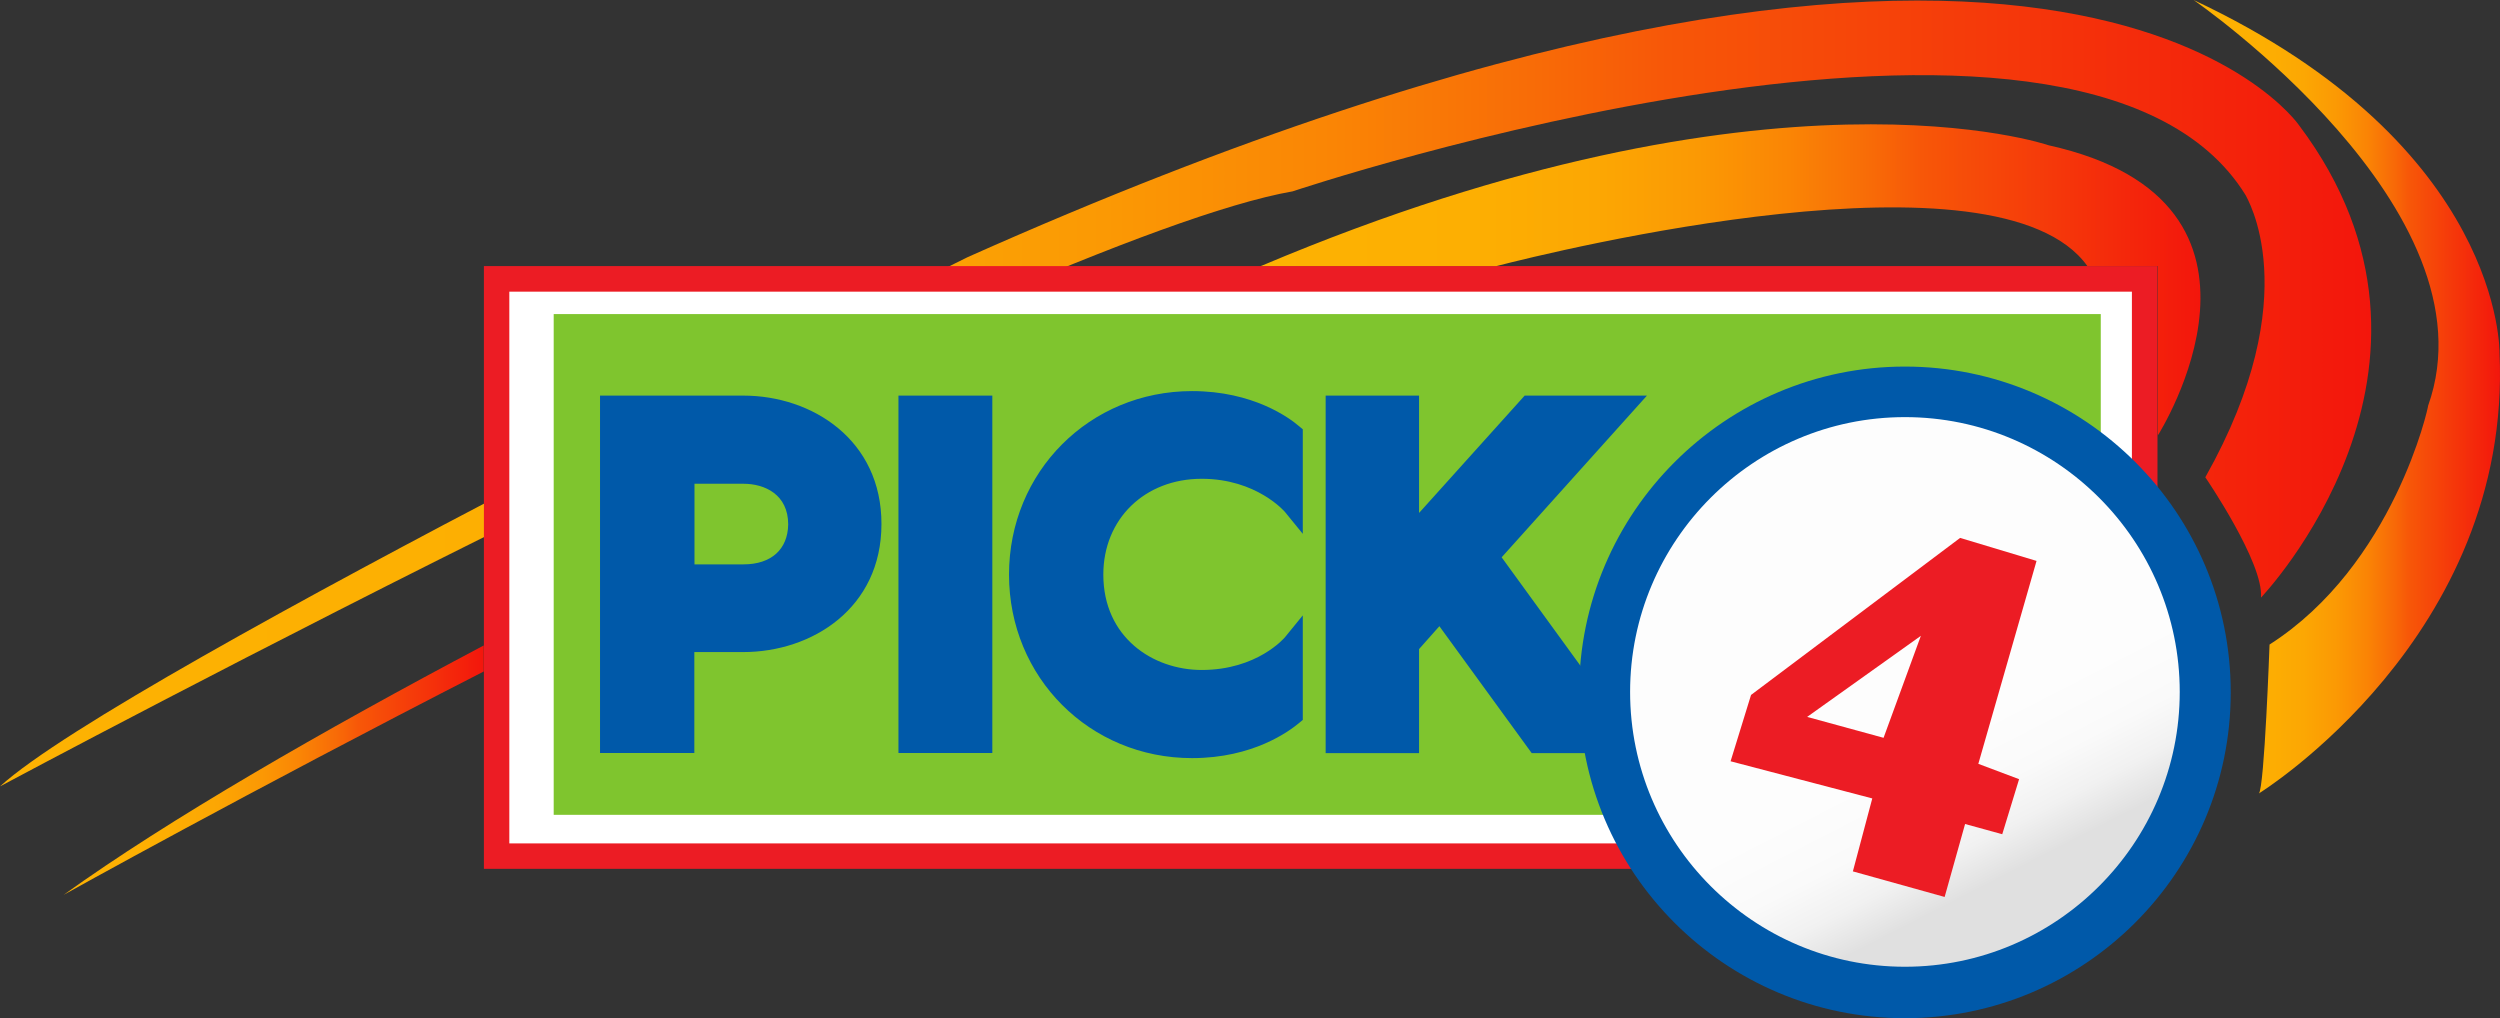
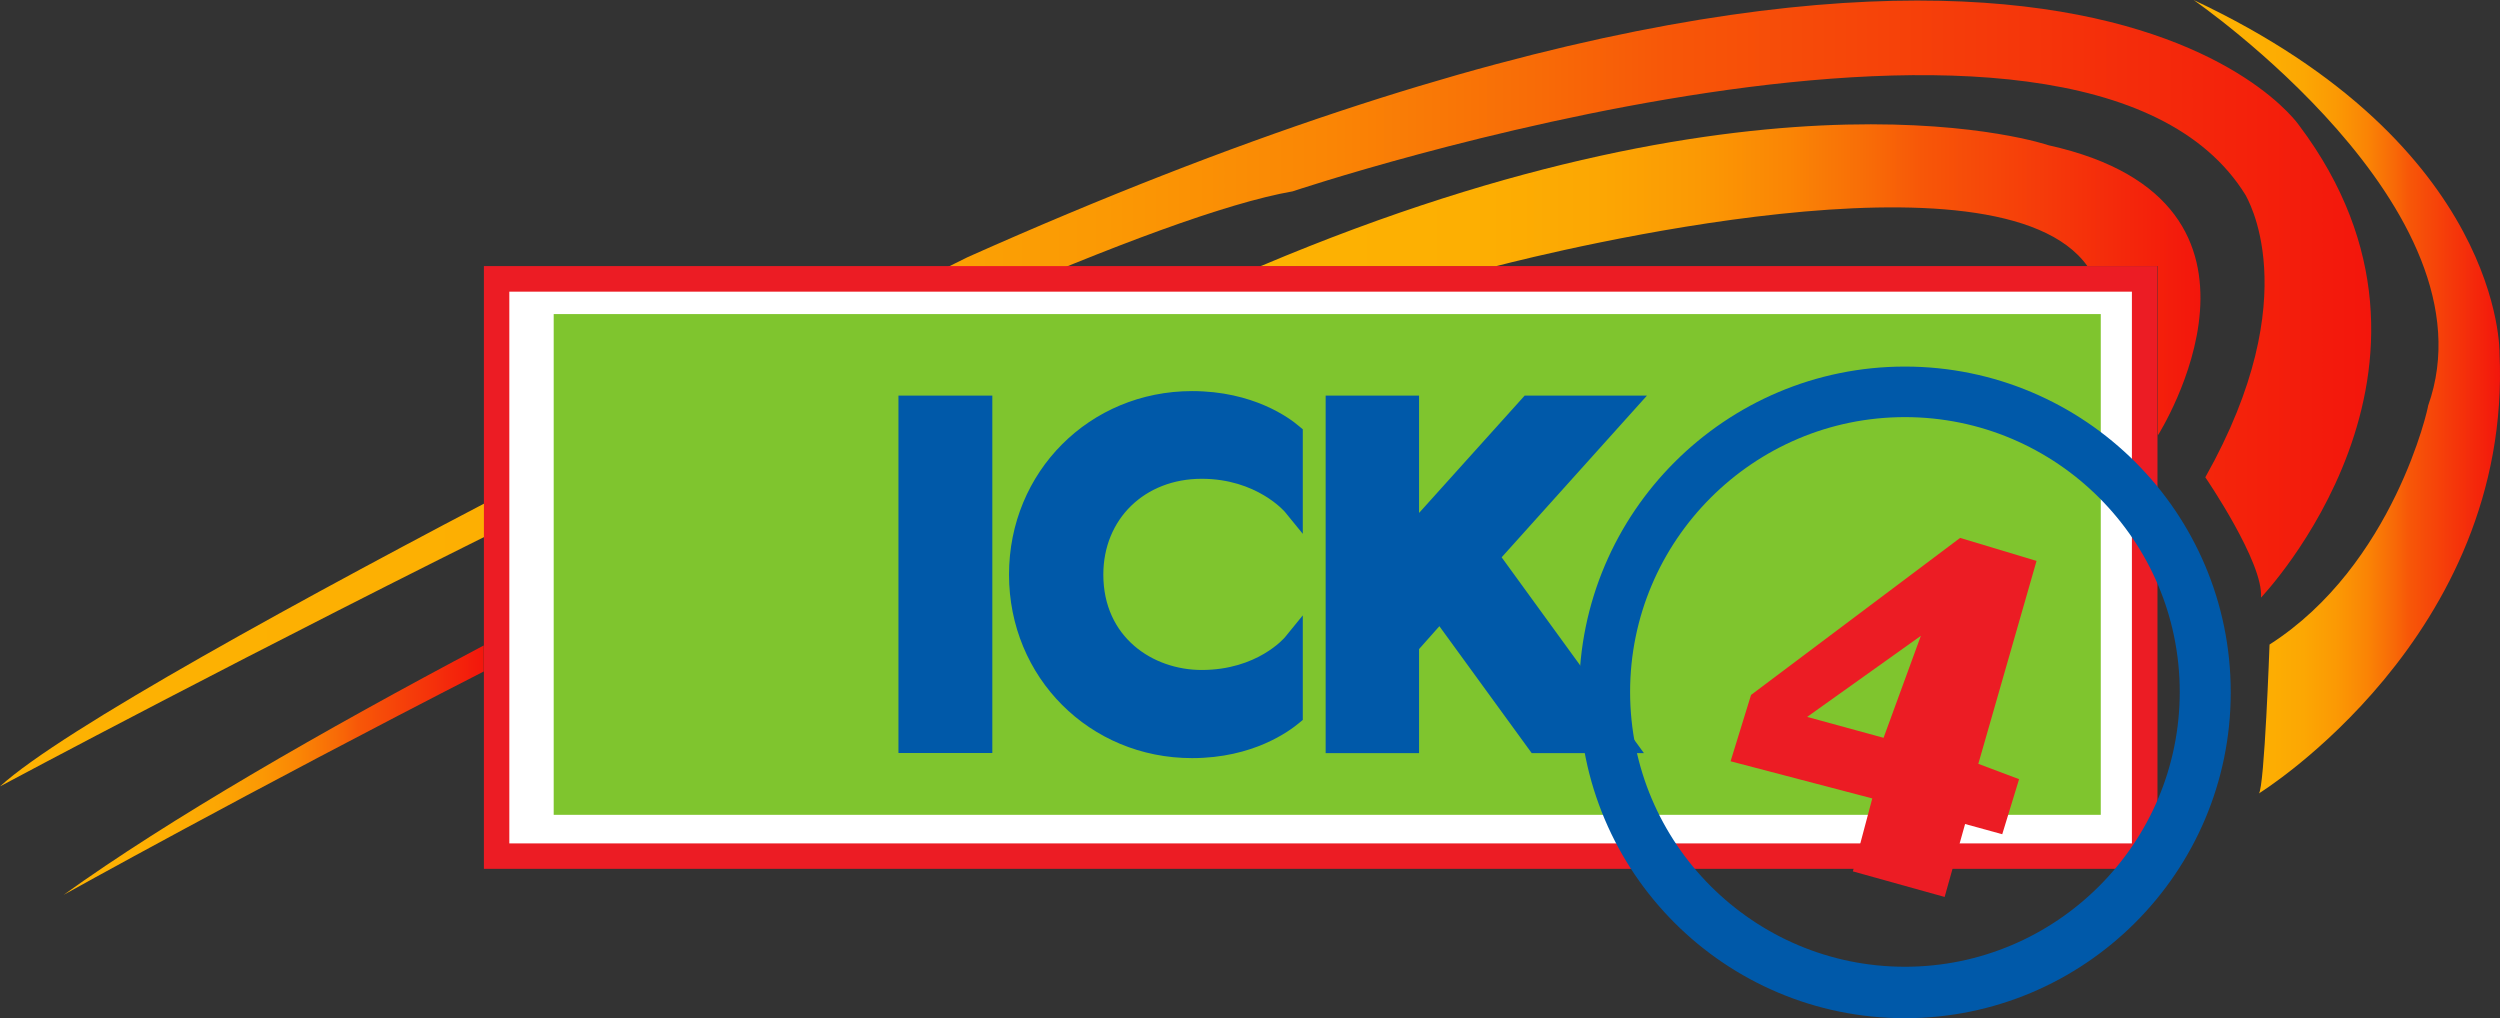
<svg xmlns="http://www.w3.org/2000/svg" version="1.1" id="Layer_1" xlink="http://www.w3.org/1999/xlink" x="0px" y="0px" viewBox="-1650.7 957.8 1662.011 676.9" enable-background="-1650.7 957.8 1662.011 676.9" space="preserve">
  <rect x="-1650.7" y="957.8" width="1662.011" height="676.9" fill="#333333" stroke="none" />
  <g>
    <linearGradient id="SVGID_1_" gradientUnits="userSpaceOnUse" x1="-1650.754" y1="-315.502" x2="-74.301" y2="-315.502" gradientTransform="matrix(1 0 0 -1 0 903.8)">
      <stop offset="0" style="stop-color:#FDB202" />
      <stop offset="0.225" style="stop-color:#FDAF02" />
      <stop offset="0.357" style="stop-color:#FCA703" />
      <stop offset="0.466" style="stop-color:#FB9904" />
      <stop offset="0.562" style="stop-color:#FA8505" />
      <stop offset="0.649" style="stop-color:#F86B07" />
      <stop offset="0.703" style="stop-color:#F75708" />
      <stop offset="1" style="stop-color:#F3160C" />
    </linearGradient>
    <path fill="url(#SVGID_1_)" d="M-184.6,1275.1c0,0,39,57,37,80c0,0,146.4-152.9,25.4-313.9c0,0-160-235.9-885.1,87.5   c0,0-561.7,277-643.4,351.9c0,0,681-364.4,859.4-395.6c0,0,524.1-175.6,633.6,2.7C-158.1,1087.9-115.8,1153-184.6,1275.1z" />
    <g>
      <rect x="-1320.6" y="1143.2" fill="#FFFFFF" width="1095.6" height="383.4" />
-       <path fill="#EC1C24" d="M-216.4,1535.4H-1329v-400.7h1112.6V1535.4z M-1312.1,1518.5h1078.7v-366.8h-1078.7V1518.5z" />
+       <path fill="#EC1C24" d="M-216.4,1535.4H-1329v-400.7h1112.6V1535.4z M-1312.1,1518.5h1078.7v-366.8h-1078.7V1518.5" />
    </g>
    <rect x="-1282.6" y="1166.6" fill="#7FC52E" width="1028.5" height="332.9" />
    <g>
-       <path fill="#0059A9" d="M-1156.5,1220.8h-95.3v237.6h62.7v-67.1h32.5c45.8,0,91.9-29.2,91.9-85.1    C-1064.6,1250.3-1110.7,1220.8-1156.5,1220.8z M-1156.5,1333h-32.5v-53.6h32.5c14.2,0,29.8,7.1,29.8,27.1    C-1127,1322.9-1137.8,1333-1156.5,1333z" />
      <rect x="-1053.4" y="1220.8" fill="#0059A9" width="62.4" height="237.6" />
      <path fill="#0059A9" d="M-858.2,1217.8c-68.1,0-121.7,53.6-121.7,122s53.6,122,121.7,122c40.7,0,64.7-18,71.2-23.4l2.4-2v-69.5    l-11.9,14.6c-0.3,0.3-18.3,21.7-55.3,21.7c-32.5,0-65.4-21.7-65.4-63.4c0-37,27.5-63.7,65.4-63.7c36.6,0,55.3,22,55.3,22    l11.9,14.6v-69.5l-2.4-2C-793.4,1235.7-817.5,1217.8-858.2,1217.8z" />
      <polygon fill="#0059A9" points="-555.8,1220.8 -637.1,1220.8 -707.3,1298.8 -707.3,1220.8 -769.4,1220.8 -769.4,1458.5     -707.3,1458.5 -707.3,1389.3 -693.8,1374.1 -632.4,1458.5 -557.8,1458.5 -652.4,1328.3   " />
    </g>
    <linearGradient id="SVGID_2_" gradientUnits="userSpaceOnUse" x1="-431.092" y1="-423.115" x2="-320.971" y2="-637.562" gradientTransform="matrix(1 0 0 -1 0 903.8)">
      <stop offset="0" style="stop-color:#FDFDFD" />
      <stop offset="0.513" style="stop-color:#FDFDFD" />
      <stop offset="0.586" style="stop-color:#FDFDFD" />
      <stop offset="0.765" style="stop-color:#FAFAFA" />
      <stop offset="0.885" style="stop-color:#F1F1F1" />
      <stop offset="0.988" style="stop-color:#E2E2E2" />
      <stop offset="1" style="stop-color:#E0E0E0" />
    </linearGradient>
-     <circle fill="url(#SVGID_2_)" cx="-384.3" cy="1418.1" r="199.7" />
    <path fill="#0059A9" d="M-384.3,1201.5c-119.3,0-216.6,97-216.6,216.6c0,119.7,97,216.6,216.6,216.6c119.3,0,216.6-97,216.6-216.6   C-167.6,1298.5-264.9,1201.5-384.3,1201.5z M-384.3,1600.5c-100.7,0-182.7-82-182.7-182.7c0-100.7,82-182.7,182.7-182.7   s182.7,82,182.7,182.7S-283.6,1600.5-384.3,1600.5z" />
    <linearGradient id="SVGID_3_" gradientUnits="userSpaceOnUse" x1="-192.154" y1="-317.711" x2="11.555" y2="-317.711" gradientTransform="matrix(1 0 0 -1 0 903.8)">
      <stop offset="0" style="stop-color:#FDB202" />
      <stop offset="0.225" style="stop-color:#FDAF02" />
      <stop offset="0.357" style="stop-color:#FCA703" />
      <stop offset="0.466" style="stop-color:#FB9904" />
      <stop offset="0.562" style="stop-color:#FA8505" />
      <stop offset="0.649" style="stop-color:#F86B07" />
      <stop offset="0.703" style="stop-color:#F75708" />
      <stop offset="1" style="stop-color:#F3160C" />
    </linearGradient>
    <path fill="url(#SVGID_3_)" d="M-141.9,1386.3c0,0-3.4,95.6-7.1,99c0,0,168.5-104.1,160-292.6c0,0,3.1-138-203.4-234.9   c0,0,202.4,139.3,155.9,269.8C-36.1,1227.6-59.2,1333.4-141.9,1386.3z" />
    <g>
      <linearGradient id="SVGID_4_" gradientUnits="userSpaceOnUse" x1="-812.408" y1="-239.881" x2="-187.794" y2="-239.881" gradientTransform="matrix(1 0 0 -1 0 903.8)">
        <stop offset="0" style="stop-color:#FDB202" />
        <stop offset="0.225" style="stop-color:#FDAF02" />
        <stop offset="0.357" style="stop-color:#FCA703" />
        <stop offset="0.466" style="stop-color:#FB9904" />
        <stop offset="0.562" style="stop-color:#FA8505" />
        <stop offset="0.649" style="stop-color:#F86B07" />
        <stop offset="0.703" style="stop-color:#F75708" />
        <stop offset="1" style="stop-color:#F3160C" />
      </linearGradient>
      <path fill="url(#SVGID_4_)" d="M-288.7,1054.4c0,0-183.7-63.4-523.1,80c0,0-0.3,0-0.7,0.3h156.6c38-9.8,333.9-82.7,392.9,0h46.8    v111.9l0.3,0.3C-216.1,1246.9-117.5,1092.4-288.7,1054.4z" />
      <linearGradient id="SVGID_5_" gradientUnits="userSpaceOnUse" x1="-1608.379" y1="-566.029" x2="-1329.044" y2="-566.029" gradientTransform="matrix(1 0 0 -1 0 903.8)">
        <stop offset="0" style="stop-color:#FDB202" />
        <stop offset="0.225" style="stop-color:#FDAF02" />
        <stop offset="0.357" style="stop-color:#FCA703" />
        <stop offset="0.466" style="stop-color:#FB9904" />
        <stop offset="0.562" style="stop-color:#FA8505" />
        <stop offset="0.649" style="stop-color:#F86B07" />
        <stop offset="0.703" style="stop-color:#F75708" />
        <stop offset="1" style="stop-color:#F3160C" />
      </linearGradient>
      <path fill="url(#SVGID_5_)" d="M-1608.4,1552.7c0,0,121.7-67.8,279.3-148.5v-17.3C-1436.8,1443.9-1538.5,1502.5-1608.4,1552.7z" />
    </g>
    <path fill="#EC1C24" d="M-296.8,1330.7l-50.8-15.3l-139,104.4l-13.6,44.1l94.2,24.7l-12.9,48.5l61,17l13.6-48.5l24.7,6.8l11.2-36.6   l-27.1-10.2L-296.8,1330.7z M-398.5,1448.3l-50.8-13.9l75.6-53.9L-398.5,1448.3z" />
  </g>
</svg>